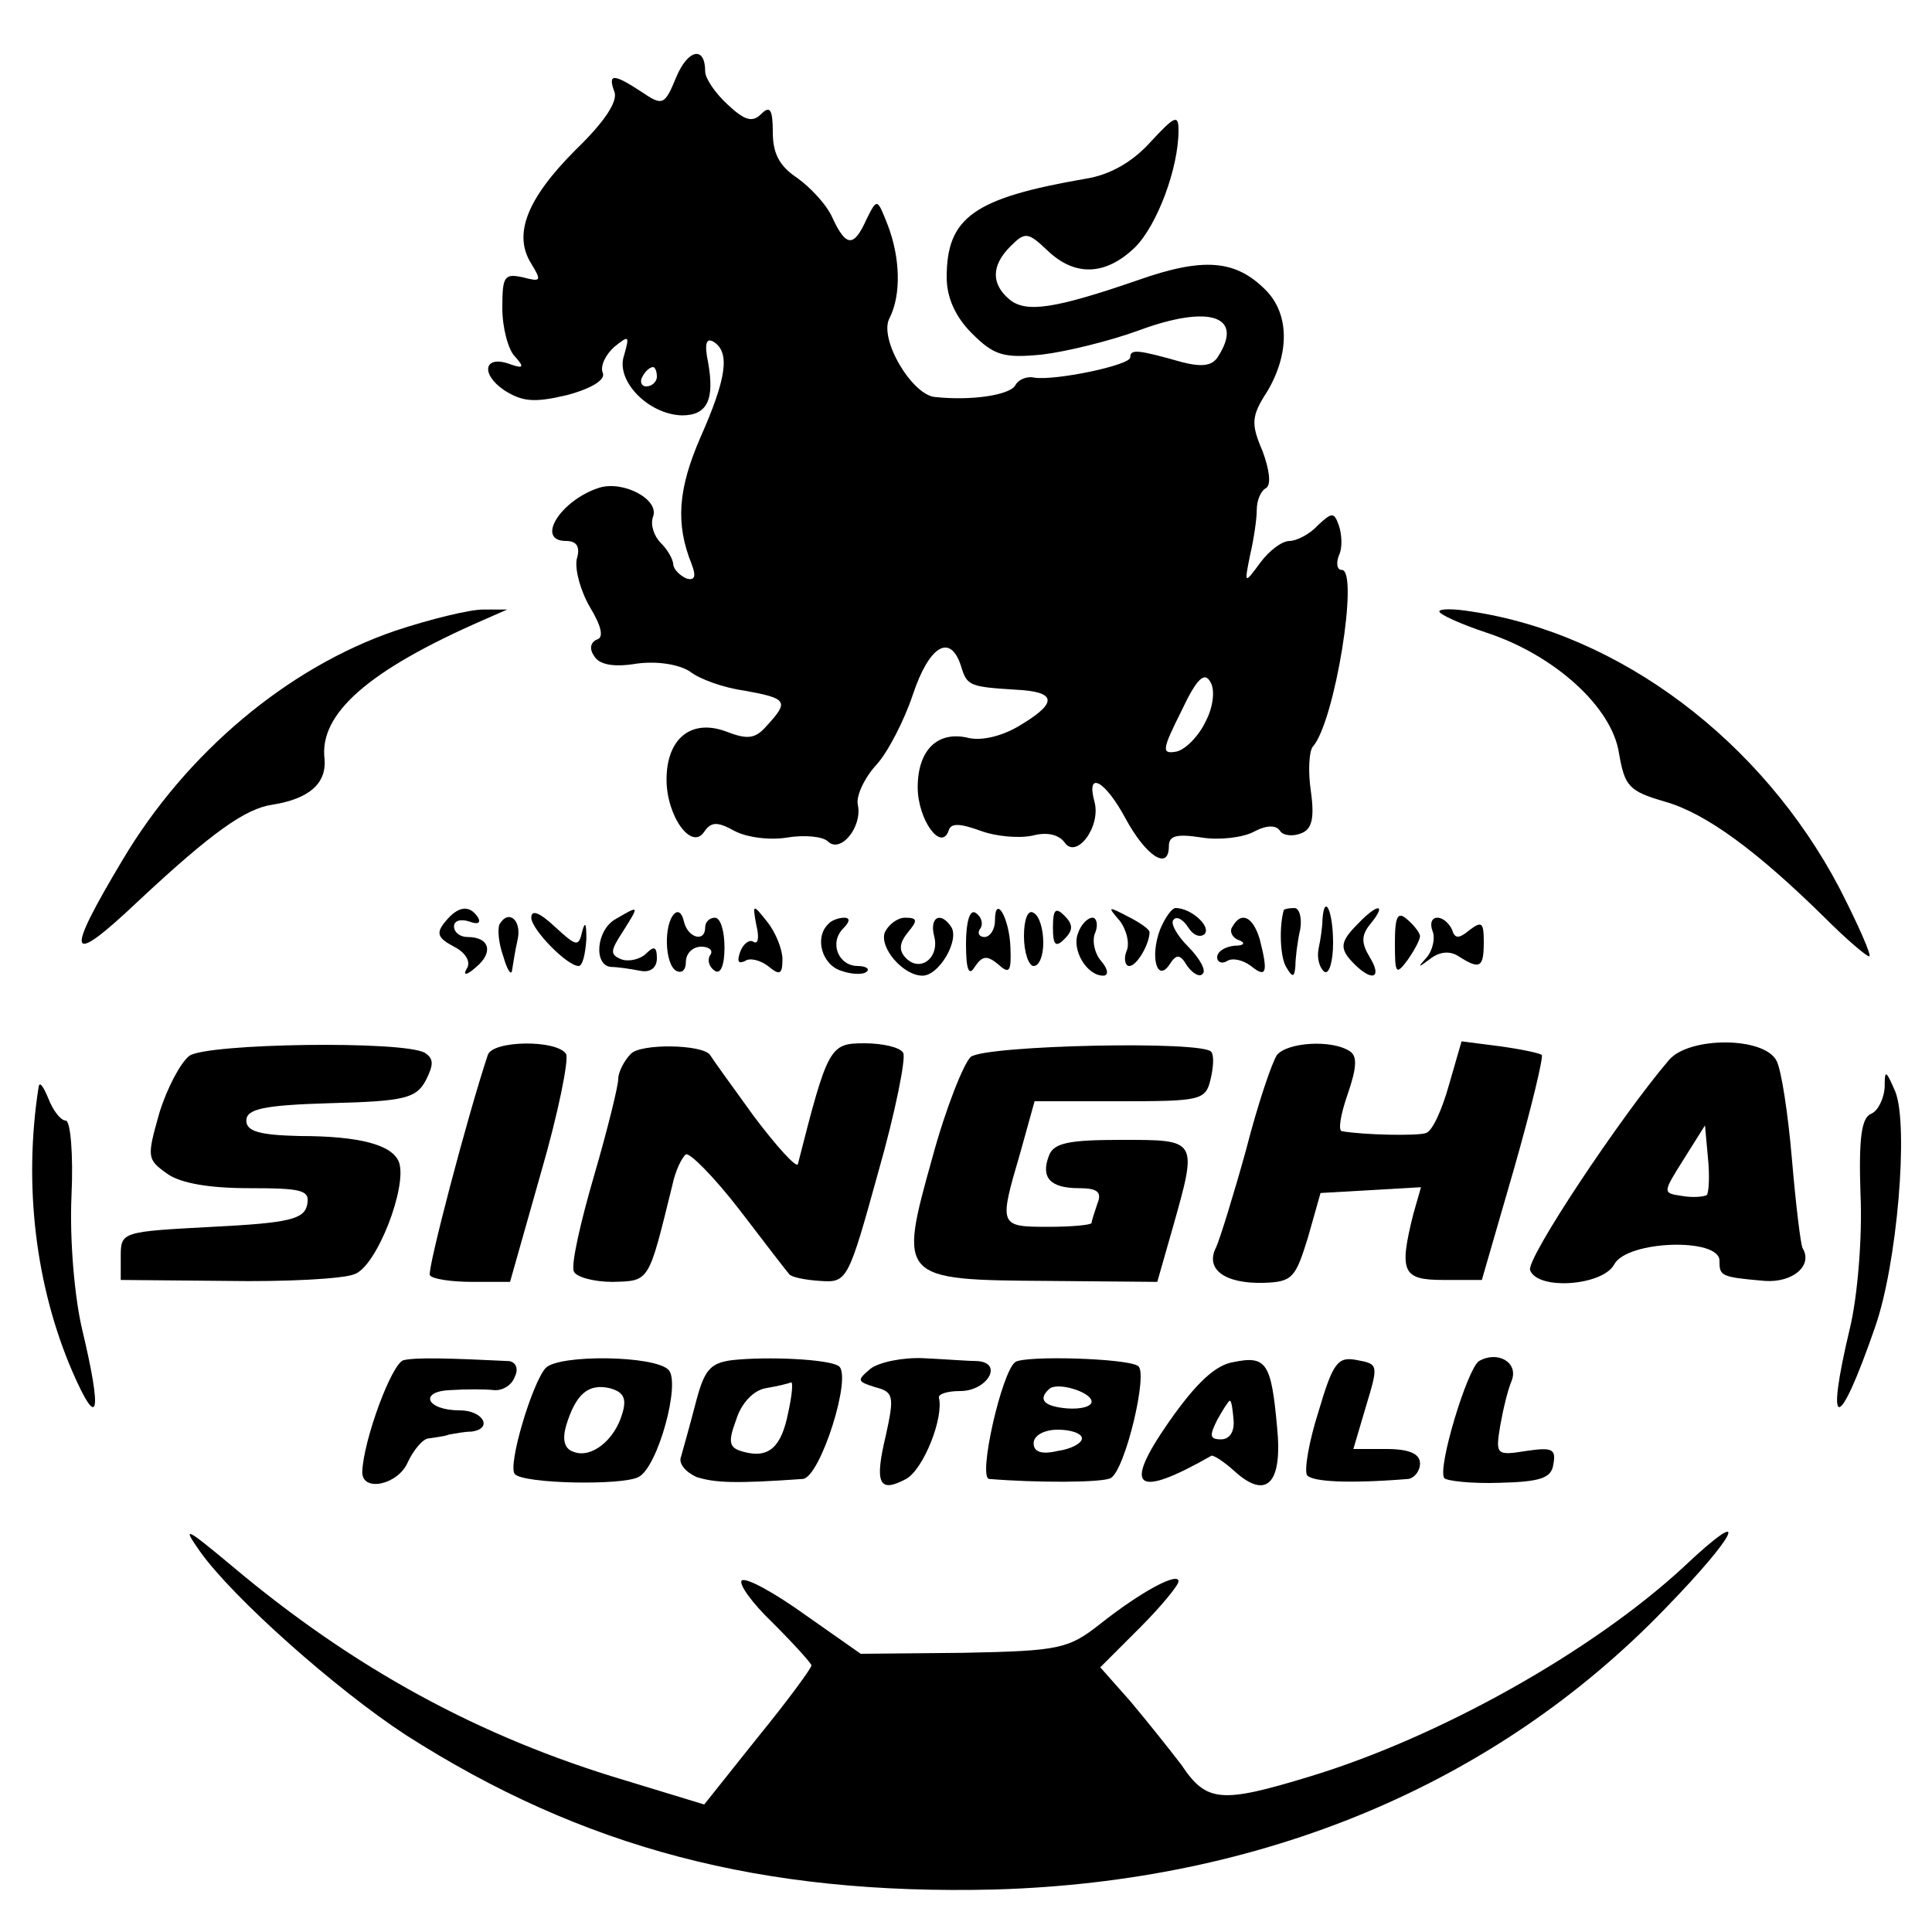
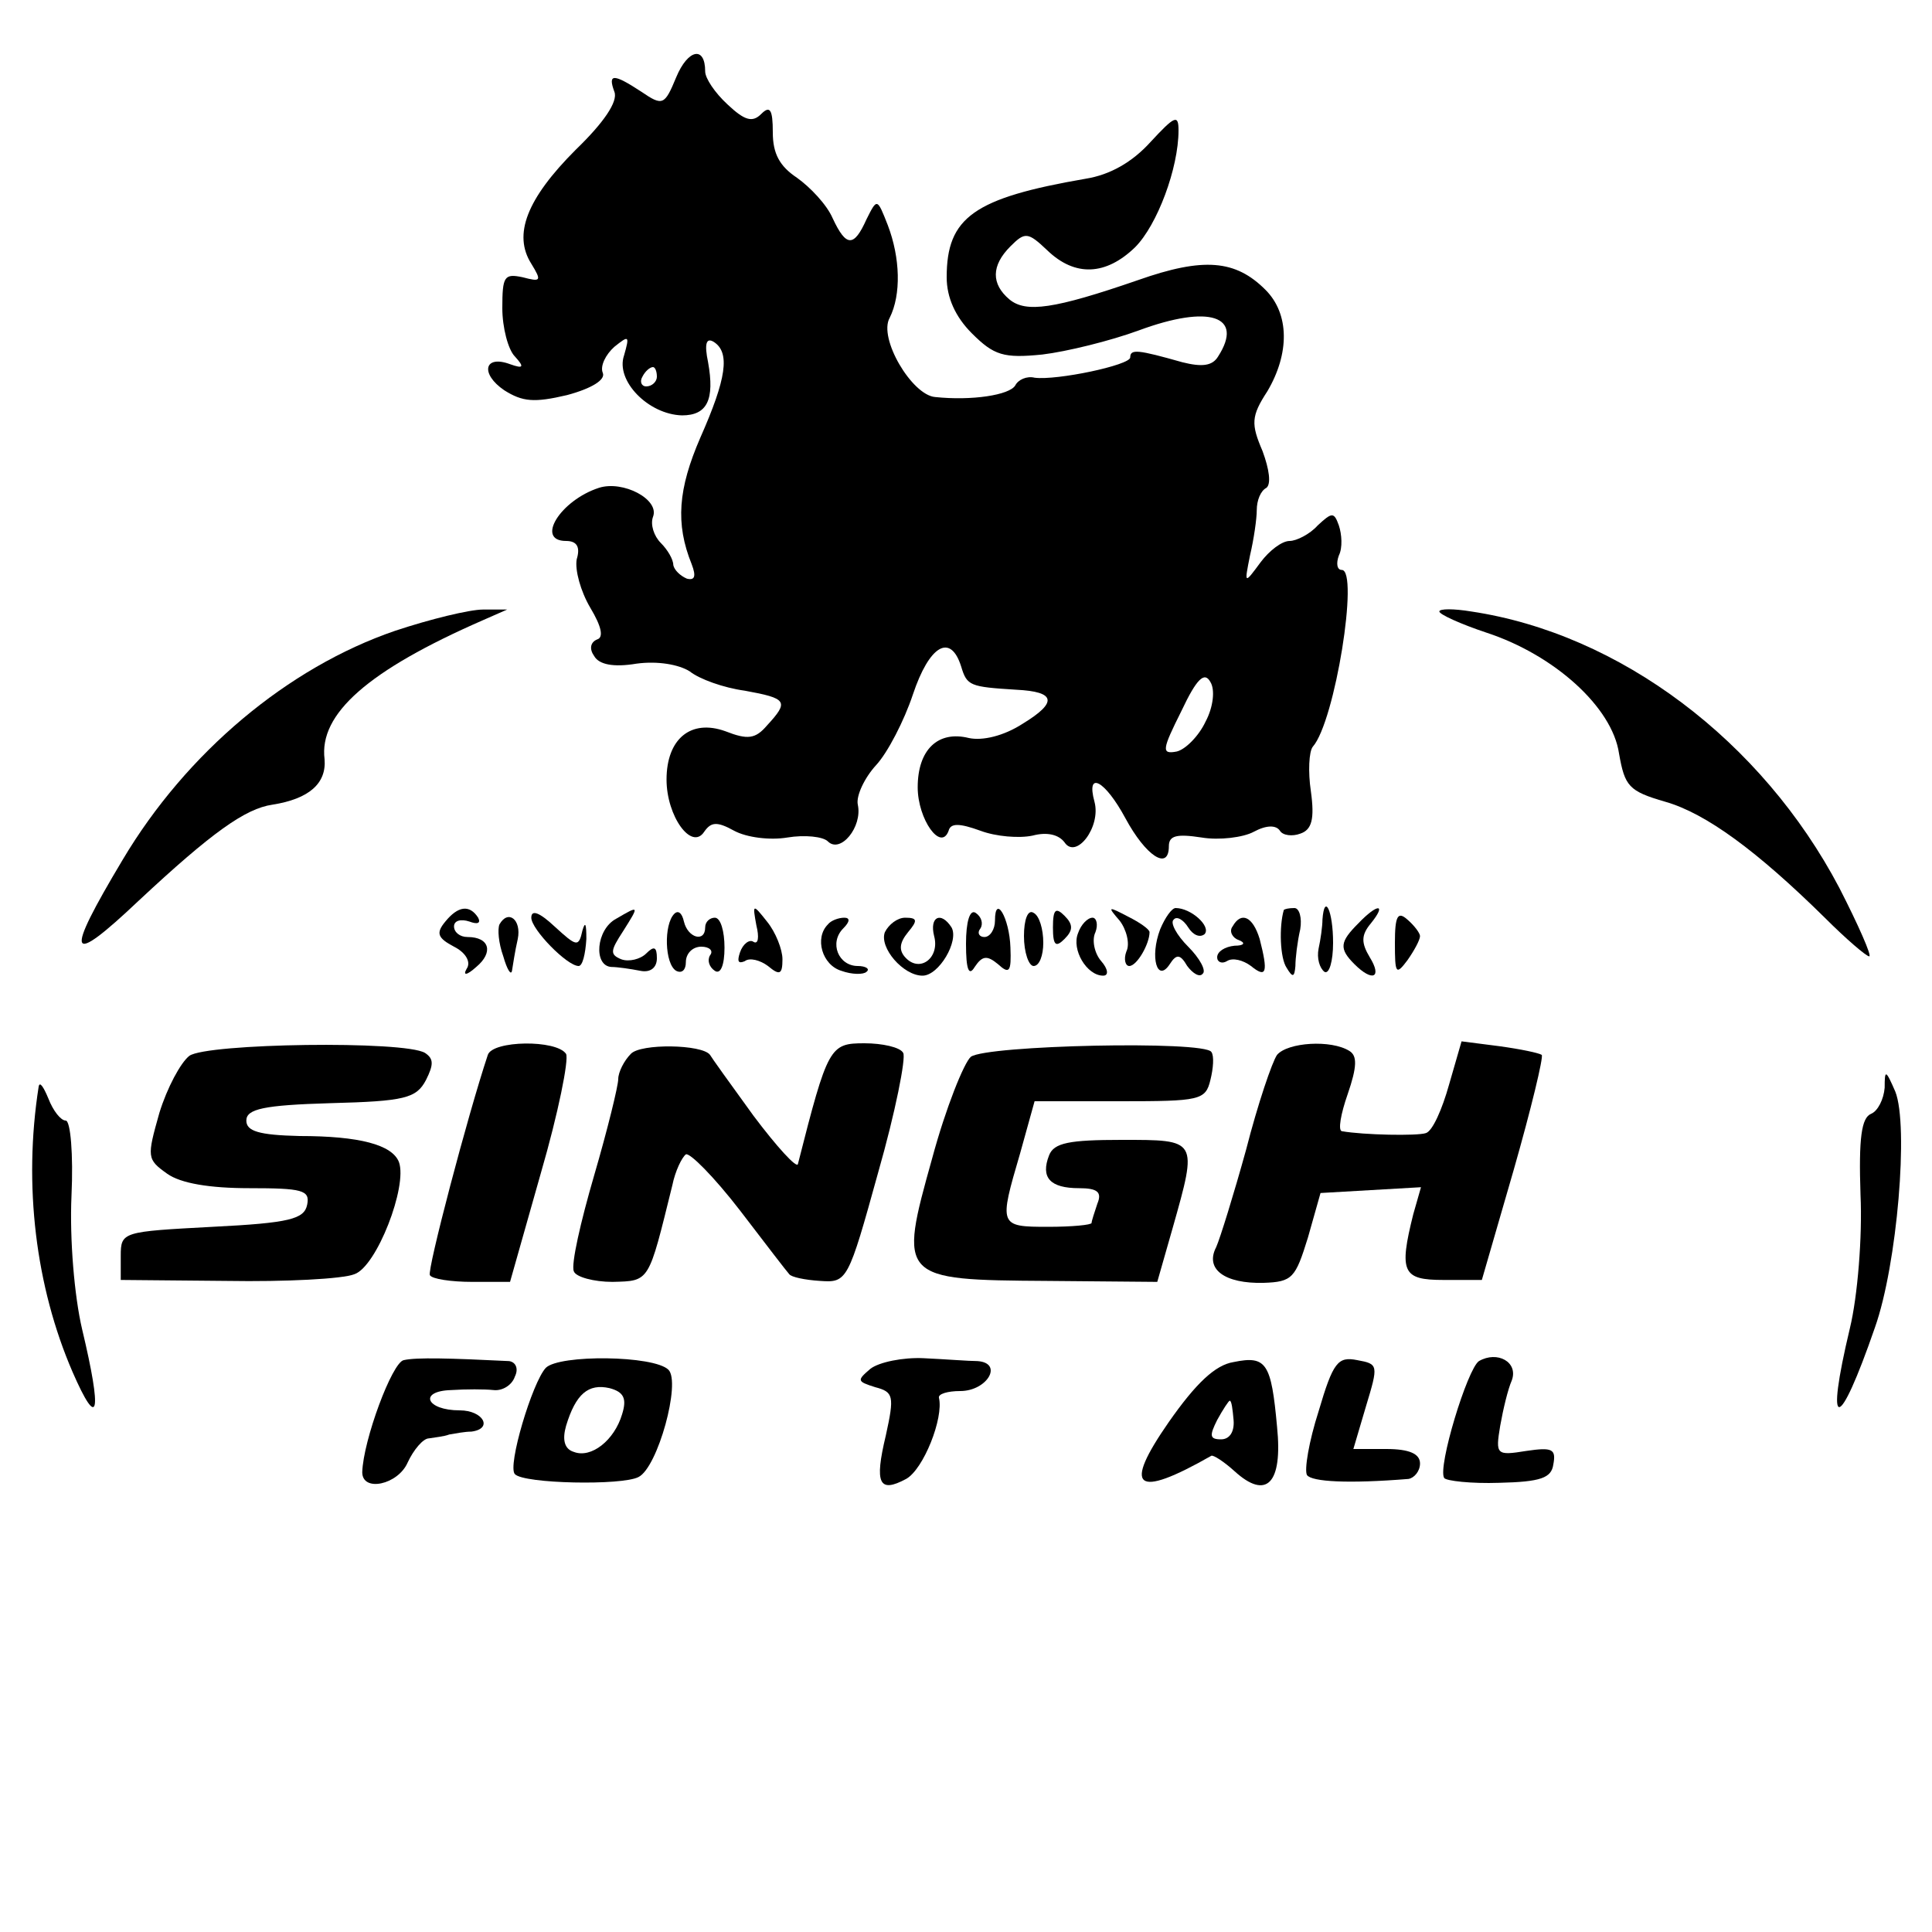
<svg xmlns="http://www.w3.org/2000/svg" version="1.0" width="200pt" height="200pt" viewBox="0 0 200 200" preserveAspectRatio="xMidYMid meet">
  <g transform="translate(0,200) scale(0.1,-0.1)" fill="#000000" stroke="none">
    <path d="M700 1920 c-12 -29 -14 -30 -36 -15 -29 19 -35 19 -28 0 4 -10 -11 -32 -40 -60 -51 -51 -65 -88 -46 -118 11 -18 10 -19 -9 -14 -19 4 -21 1 -21 -32 0 -20 6 -43 13 -50 10 -11 9 -13 -5 -8 -27 10 -31 -10 -6 -27 19 -12 31 -13 65 -5 26 7 40 16 37 23 -3 7 3 19 12 27 15 12 16 12 10 -9 -9 -26 25 -61 60 -62 26 0 34 16 27 55 -4 19 -2 26 6 21 17 -11 13 -38 -14 -99 -23 -53 -26 -89 -9 -131 5 -13 3 -17 -5 -15 -7 3 -13 9 -14 14 0 6 -6 16 -13 23 -7 7 -11 19 -8 27 7 18 -31 38 -56 30 -40 -13 -66 -55 -34 -55 11 0 15 -6 11 -19 -2 -11 4 -33 14 -50 12 -20 14 -31 7 -33 -7 -3 -8 -10 -3 -17 5 -9 20 -12 44 -8 22 3 44 -1 55 -8 10 -8 35 -17 57 -20 44 -8 46 -11 23 -36 -12 -14 -20 -15 -43 -6 -36 13 -61 -8 -61 -50 0 -38 26 -74 39 -54 7 10 13 11 31 1 13 -7 37 -10 55 -7 18 3 37 1 42 -4 13 -13 36 15 31 38 -2 9 7 28 19 41 12 13 29 46 38 73 17 51 39 64 50 29 6 -20 9 -21 57 -24 41 -2 43 -13 7 -35 -20 -13 -42 -18 -56 -15 -32 8 -53 -12 -53 -51 0 -33 24 -67 32 -45 2 8 11 8 33 0 16 -6 40 -8 54 -5 15 4 27 1 33 -7 12 -18 38 16 31 42 -9 33 11 22 32 -17 21 -39 45 -55 45 -29 0 11 8 13 34 9 18 -3 43 0 54 6 13 7 23 7 27 1 3 -5 13 -6 21 -3 12 4 15 15 11 44 -3 20 -2 41 2 46 23 26 48 183 30 183 -5 0 -6 7 -3 15 4 8 3 22 0 31 -5 14 -7 14 -22 0 -8 -9 -22 -16 -29 -16 -8 0 -21 -10 -30 -22 -17 -23 -17 -23 -11 7 4 17 7 38 7 47 0 10 4 20 10 23 5 4 3 19 -4 38 -12 28 -12 36 5 62 23 39 23 80 -2 105 -31 31 -64 34 -132 10 -87 -30 -116 -34 -133 -20 -19 16 -19 35 1 55 15 15 18 15 38 -4 29 -28 61 -26 91 3 23 23 45 82 45 121 0 17 -4 15 -29 -12 -19 -21 -42 -34 -67 -38 -116 -20 -144 -40 -144 -102 0 -21 9 -41 26 -58 23 -23 33 -26 73 -22 25 3 70 14 100 25 73 27 109 15 82 -27 -6 -10 -17 -11 -37 -6 -46 13 -54 14 -54 5 0 -8 -76 -24 -99 -21 -8 2 -17 -2 -20 -8 -6 -10 -45 -16 -83 -12 -24 2 -59 61 -47 82 12 24 11 62 -2 96 -11 28 -11 28 -22 6 -13 -29 -21 -29 -35 1 -6 14 -23 32 -37 42 -18 12 -25 25 -25 47 0 24 -3 28 -12 19 -9 -9 -17 -7 -35 10 -13 12 -23 27 -23 34 0 27 -18 23 -30 -6z m-20 -310 c0 -5 -5 -10 -11 -10 -5 0 -7 5 -4 10 3 6 8 10 11 10 2 0 4 -4 4 -10z m568 -357 c-7 -15 -21 -29 -30 -31 -16 -3 -15 2 5 42 16 34 24 41 30 30 5 -8 3 -26 -5 -41z" />
    <path d="M409 1347 c-111 -38 -216 -126 -282 -237 -61 -102 -57 -112 17 -42 75 70 110 95 138 99 38 6 56 22 54 47 -6 47 45 92 164 144 l25 11 -25 0 c-14 0 -55 -10 -91 -22z" />
    <path d="M1490 1367 c0 -3 22 -13 49 -22 70 -23 130 -77 137 -125 6 -34 10 -39 48 -50 42 -12 95 -51 165 -120 22 -22 43 -40 46 -40 3 0 -11 32 -31 71 -80 152 -227 263 -381 286 -18 3 -33 3 -33 0z" />
    <path d="M461 1046 c-10 -12 -8 -17 9 -26 12 -6 18 -16 13 -23 -4 -7 0 -7 10 2 18 15 14 31 -9 31 -8 0 -14 5 -14 11 0 6 7 8 16 5 8 -3 12 -2 9 4 -9 14 -21 12 -34 -4z" />
    <path d="M550 1050 c0 -12 37 -50 49 -50 4 0 7 12 8 28 0 15 -1 19 -4 9 -4 -18 -6 -17 -29 4 -15 14 -24 18 -24 9z" />
    <path d="M638 1049 c-21 -11 -24 -49 -5 -50 6 0 20 -2 30 -4 10 -2 17 3 17 13 0 12 -3 13 -11 5 -6 -6 -18 -9 -26 -6 -12 5 -11 9 2 29 17 27 17 27 -7 13z" />
    <path d="M698 1054 c-11 -11 -10 -52 2 -59 6 -3 10 1 10 9 0 9 7 16 16 16 8 0 13 -4 9 -9 -3 -5 -1 -12 5 -16 6 -4 10 6 10 24 0 17 -4 31 -10 31 -5 0 -10 -4 -10 -10 0 -16 -18 -11 -22 6 -2 9 -6 12 -10 8z" />
    <path d="M783 1042 c3 -12 2 -20 -3 -17 -4 3 -11 -2 -14 -11 -3 -9 -2 -12 5 -9 5 4 16 1 24 -5 12 -10 15 -9 15 7 0 10 -7 28 -16 39 -15 19 -15 18 -11 -4z" />
    <path d="M1000 1023 c0 -27 3 -34 9 -24 8 12 13 12 24 3 12 -11 14 -8 13 17 -1 31 -16 56 -16 28 0 -9 -5 -17 -11 -17 -5 0 -8 4 -4 9 3 5 1 12 -5 16 -6 4 -10 -9 -10 -32z" />
    <path d="M1060 1031 c0 -17 5 -31 10 -31 6 0 10 11 10 24 0 14 -4 28 -10 31 -6 4 -10 -7 -10 -24z" />
    <path d="M1090 1040 c0 -19 3 -21 12 -12 9 9 9 15 0 24 -9 9 -12 7 -12 -12z" />
    <path d="M1159 1047 c7 -9 11 -24 7 -32 -3 -8 -1 -15 3 -15 8 0 21 23 21 35 0 3 -10 10 -22 16 -21 11 -22 11 -9 -4z" />
    <path d="M1201 1038 c-11 -29 -3 -56 10 -36 7 11 11 10 18 -2 6 -8 13 -12 16 -8 4 3 -3 16 -15 28 -12 12 -19 25 -15 28 3 4 10 0 15 -8 5 -8 12 -11 17 -7 7 8 -14 27 -30 27 -4 0 -11 -10 -16 -22z" />
    <path d="M1329 1058 c-5 -17 -4 -50 3 -60 6 -10 8 -10 9 2 0 8 2 25 5 38 2 12 -1 22 -6 22 -6 0 -10 -1 -11 -2z" />
    <path d="M1369 1048 c0 -7 -2 -21 -4 -30 -2 -10 1 -20 6 -24 5 -3 9 11 9 30 0 33 -9 52 -11 24z" />
    <path d="M1406 1044 c-19 -19 -20 -26 -4 -42 19 -19 29 -14 16 7 -9 15 -9 23 1 35 17 21 7 21 -13 0z" />
    <path d="M1444 1024 c0 -32 1 -34 13 -18 7 10 13 21 13 25 0 3 -6 11 -13 17 -10 9 -13 4 -13 -24z" />
    <path d="M517 1043 c-2 -5 -1 -19 4 -33 4 -14 8 -20 9 -15 1 6 3 20 6 33 4 20 -10 31 -19 15z" />
    <path d="M857 1043 c-14 -14 -6 -42 14 -48 11 -4 23 -4 26 -1 4 3 -1 6 -9 6 -20 0 -30 24 -15 39 7 7 7 11 1 11 -6 0 -14 -3 -17 -7z" />
    <path d="M916 1035 c-6 -16 19 -45 39 -45 17 0 38 36 30 50 -11 17 -23 11 -18 -9 6 -22 -14 -38 -29 -23 -8 8 -7 16 2 27 10 12 10 15 -3 15 -8 0 -17 -7 -21 -15z" />
    <path d="M1116 1034 c-7 -17 9 -44 26 -44 6 0 5 7 -2 15 -7 8 -10 22 -6 30 3 8 1 15 -3 15 -5 0 -12 -7 -15 -16z" />
    <path d="M1276 1041 c-4 -5 0 -12 6 -14 8 -3 6 -6 -4 -6 -10 -1 -18 -6 -18 -12 0 -5 5 -7 10 -4 6 4 17 1 25 -5 16 -13 18 -7 9 28 -7 23 -19 29 -28 13z" />
-     <path d="M1483 1036 c3 -7 0 -20 -6 -27 -10 -11 -9 -11 3 -2 10 8 21 9 30 3 22 -14 26 -12 26 15 0 20 -2 22 -15 12 -11 -9 -15 -9 -18 1 -3 6 -9 12 -15 12 -6 0 -8 -6 -5 -14z" />
    <path d="M196 907 c-9 -7 -23 -33 -31 -59 -13 -46 -13 -48 8 -63 14 -10 44 -15 85 -15 55 0 63 -2 60 -17 -3 -15 -18 -19 -98 -23 -93 -5 -95 -5 -95 -30 l0 -25 110 -1 c60 -1 120 2 132 7 23 8 55 91 46 116 -7 18 -41 27 -103 27 -42 1 -55 5 -55 16 0 12 18 16 87 18 77 2 89 5 99 24 8 16 8 22 -1 28 -21 13 -226 10 -244 -3z" />
    <path d="M505 908 c-21 -63 -63 -223 -60 -228 2 -4 22 -7 44 -7 l39 0 32 113 c18 62 29 117 26 123 -10 15 -76 14 -81 -1z" />
    <path d="M653 909 c-7 -7 -13 -19 -13 -26 0 -7 -11 -52 -25 -100 -14 -48 -24 -92 -21 -99 2 -6 21 -11 40 -11 39 1 37 -1 62 100 3 15 10 29 14 32 4 2 29 -23 56 -58 26 -34 49 -64 51 -66 2 -3 16 -6 32 -7 28 -2 29 0 60 112 18 63 29 119 26 124 -3 6 -22 10 -40 10 -36 0 -38 -3 -69 -125 -1 -5 -22 18 -46 50 -24 33 -44 61 -45 63 -8 11 -72 12 -82 1z" />
    <path d="M1005 906 c-7 -6 -26 -53 -40 -105 -35 -125 -34 -126 119 -127 l114 -1 16 56 c26 92 26 91 -53 91 -54 0 -70 -3 -75 -16 -9 -23 1 -34 31 -34 19 0 24 -4 19 -16 -3 -9 -6 -18 -6 -20 0 -2 -20 -4 -45 -4 -51 0 -51 1 -29 76 l15 54 89 0 c82 0 88 1 93 22 3 12 4 25 1 29 -7 12 -233 7 -249 -5z" />
    <path d="M1322 908 c-5 -7 -20 -51 -32 -98 -13 -47 -27 -92 -31 -101 -12 -23 9 -38 49 -37 30 1 33 5 46 47 l13 46 52 3 52 3 -8 -28 c-15 -60 -11 -68 31 -68 l40 0 33 114 c18 63 31 117 29 119 -3 2 -22 6 -44 9 l-39 5 -13 -45 c-7 -25 -17 -48 -24 -50 -9 -3 -64 -2 -87 2 -4 1 -1 18 6 38 10 29 10 40 2 45 -19 12 -64 9 -75 -4z" />
-     <path d="M1728 903 c-49 -57 -149 -207 -144 -218 8 -21 75 -16 87 6 13 25 109 28 109 4 0 -16 1 -17 47 -21 29 -2 50 16 39 34 -2 4 -7 45 -11 92 -4 47 -11 93 -16 102 -13 25 -90 25 -111 1z m39 -140 c-3 -2 -15 -3 -26 -1 -20 3 -20 3 2 38 l22 35 3 -33 c2 -19 1 -36 -1 -39z" />
    <path d="M1951 874 c-1 -12 -7 -24 -14 -27 -10 -4 -13 -25 -11 -84 2 -43 -3 -105 -11 -138 -26 -109 -12 -109 26 1 23 65 35 209 21 244 -10 23 -11 23 -11 4z" />
    <path d="M40 875 c-16 -102 -3 -207 35 -295 27 -62 31 -44 10 44 -8 34 -13 93 -11 138 2 43 -1 78 -6 78 -5 0 -13 10 -18 23 -5 12 -9 18 -10 12z" />
    <path d="M418 592 c-12 -2 -42 -83 -43 -116 0 -21 37 -13 47 10 6 13 16 25 22 25 6 1 16 2 21 4 6 1 16 3 23 3 23 3 12 22 -12 22 -35 0 -43 20 -9 21 15 1 35 1 44 0 9 -1 19 5 22 14 4 8 1 15 -6 16 -61 3 -96 4 -109 1z" />
    <path d="M565 584 c-14 -15 -40 -102 -32 -110 9 -10 111 -12 128 -3 20 10 44 98 31 111 -15 15 -113 16 -127 2z m79 -48 c-8 -27 -32 -46 -50 -39 -10 3 -12 13 -8 27 10 33 23 44 45 39 15 -4 18 -11 13 -27z" />
-     <path d="M758 592 c-23 -3 -29 -10 -38 -45 -6 -23 -13 -48 -15 -55 -3 -7 5 -16 16 -21 19 -6 40 -7 110 -2 18 1 52 108 37 117 -11 7 -73 10 -110 6z m58 -54 c-7 -36 -20 -48 -46 -41 -15 4 -17 9 -8 33 5 17 18 31 31 33 12 2 24 5 26 6 2 0 1 -13 -3 -31z" />
    <path d="M901 583 c-14 -12 -14 -13 5 -19 19 -5 20 -9 11 -50 -12 -50 -7 -60 21 -45 18 10 39 63 34 84 -1 4 9 7 22 7 28 0 45 29 18 31 -9 0 -34 2 -56 3 -21 1 -46 -4 -55 -11z" />
-     <path d="M1051 590 c-14 -10 -39 -120 -27 -121 48 -4 118 -4 126 1 15 9 39 110 28 116 -12 8 -117 11 -127 4z m79 -41 c0 -5 -11 -8 -25 -7 -24 2 -31 9 -19 20 8 8 44 -3 44 -13z m-10 -38 c0 -5 -11 -11 -25 -13 -17 -4 -25 -1 -25 8 0 8 11 14 25 14 14 0 25 -4 25 -9z" />
    <path d="M1277 590 c-19 -3 -39 -22 -67 -62 -48 -69 -35 -80 44 -35 2 1 13 -6 24 -16 33 -30 50 -13 44 46 -6 66 -11 74 -45 67z m0 -60 c1 -12 -4 -20 -13 -20 -12 0 -12 4 -4 20 6 11 12 20 13 20 2 0 3 -9 4 -20z" />
    <path d="M1365 539 c-10 -31 -15 -61 -12 -66 5 -7 43 -9 105 -4 6 1 12 8 12 16 0 10 -11 15 -35 15 l-34 0 13 44 c13 43 13 44 -9 48 -20 4 -25 -2 -40 -53z" />
    <path d="M1531 591 c-12 -8 -43 -110 -36 -121 2 -3 28 -6 57 -5 43 1 54 5 56 19 3 16 -1 18 -28 14 -31 -5 -32 -4 -27 26 3 17 8 38 12 47 7 19 -15 31 -34 20z" />
-     <path d="M207 394 c34 -48 141 -143 213 -190 183 -117 368 -166 610 -160 276 8 517 108 693 290 77 79 91 111 20 44 -94 -87 -252 -176 -387 -217 -92 -28 -107 -27 -133 12 -13 17 -37 47 -53 66 l-31 35 41 41 c22 22 40 44 40 48 0 10 -38 -10 -81 -44 -33 -26 -42 -28 -142 -30 l-106 -1 -57 40 c-32 23 -61 39 -66 36 -4 -3 10 -23 32 -44 22 -22 40 -42 40 -44 0 -3 -25 -37 -56 -75 l-55 -69 -82 25 c-151 45 -281 116 -407 222 -48 40 -52 42 -33 15z" />
  </g>
</svg>